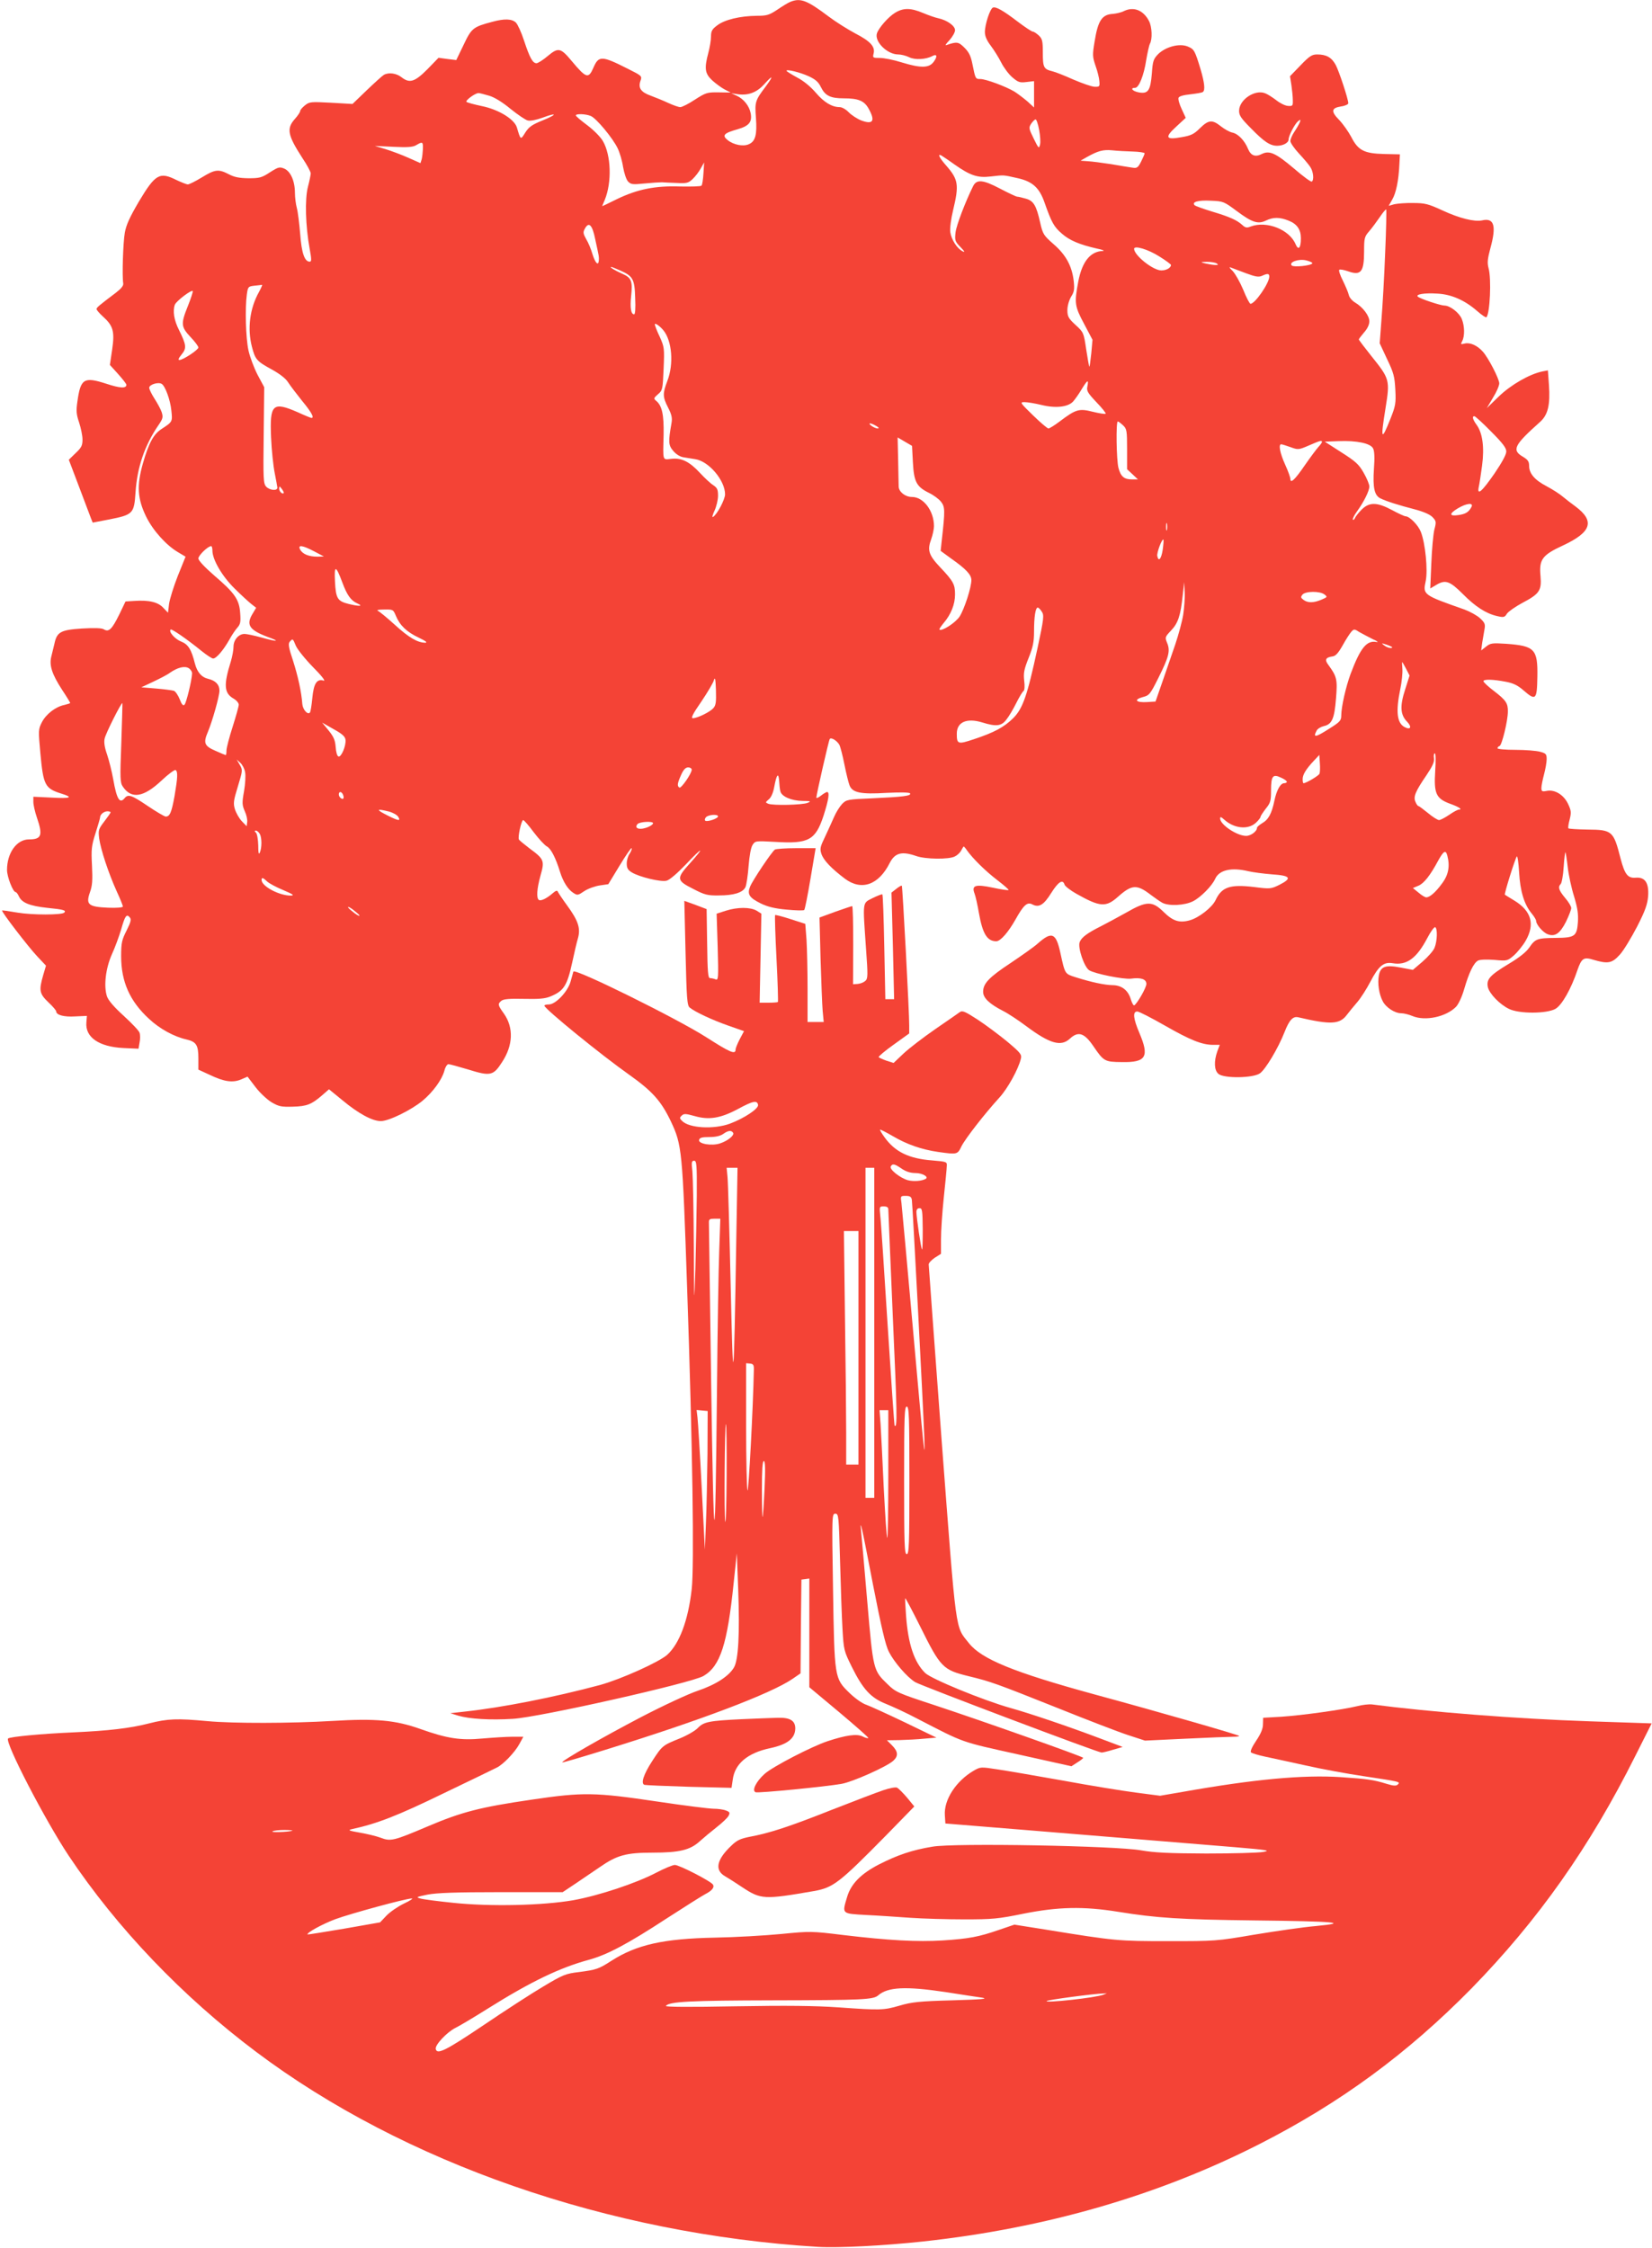
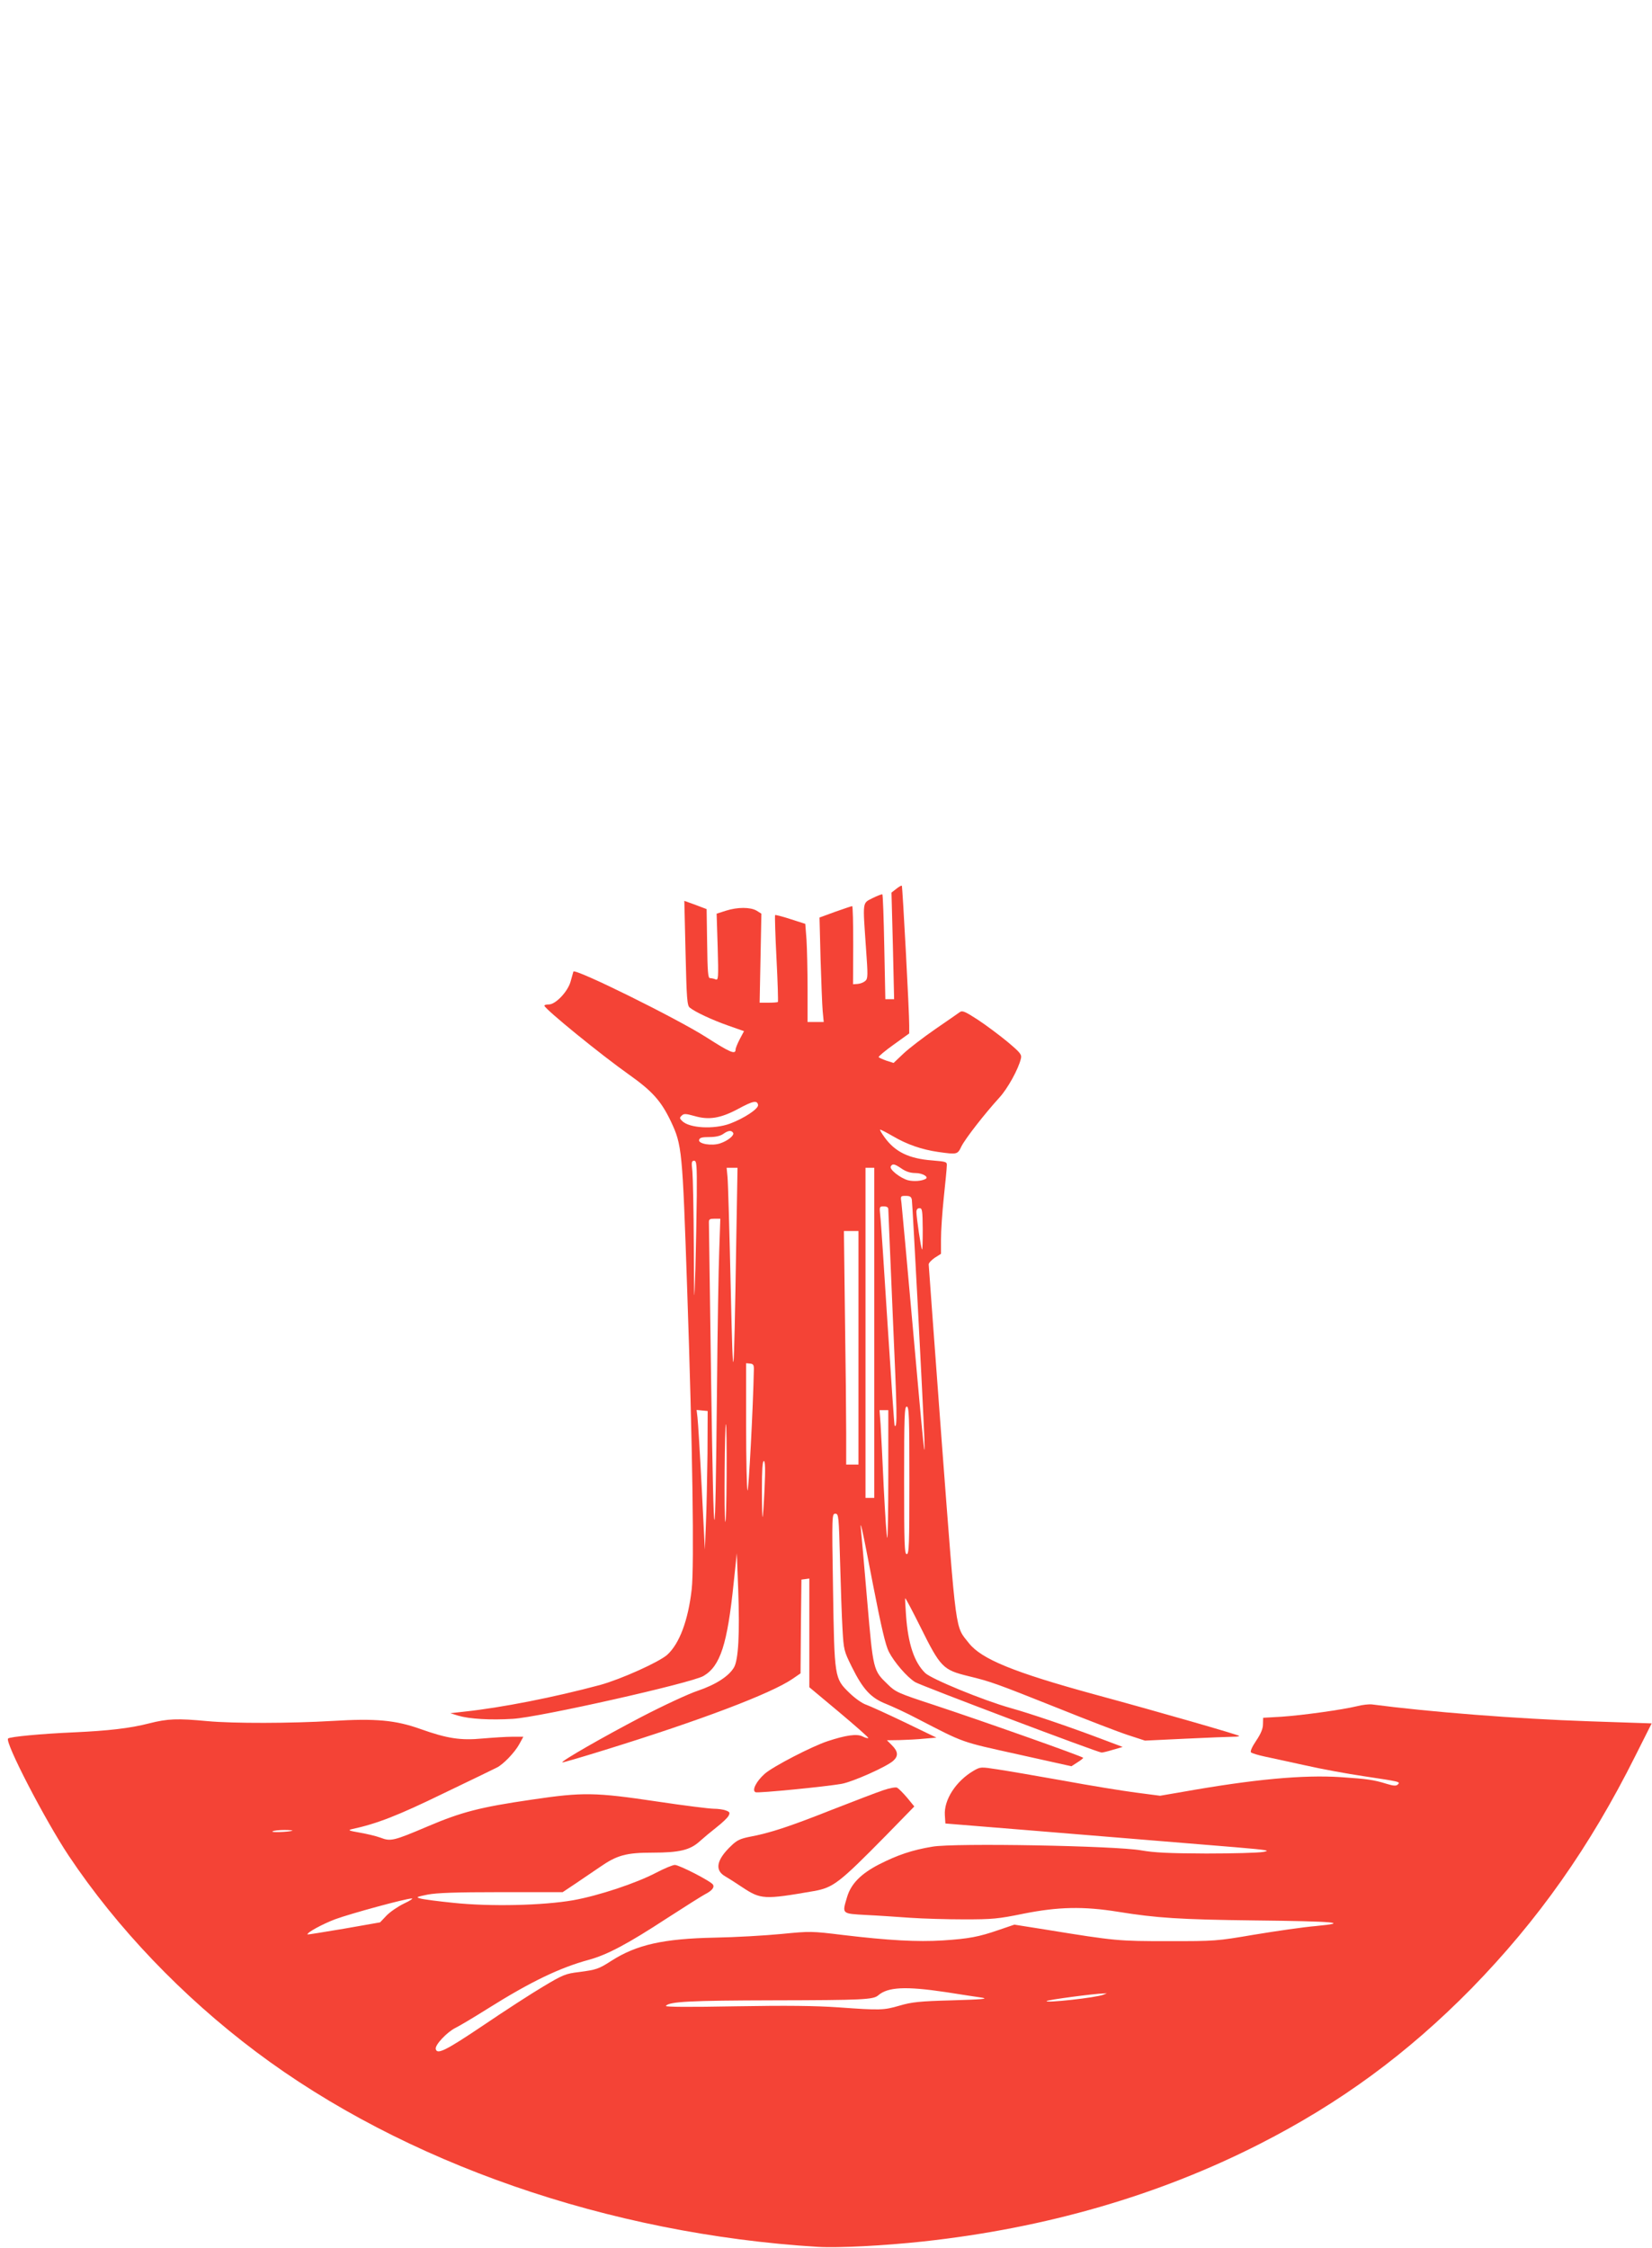
<svg xmlns="http://www.w3.org/2000/svg" version="1.0" width="941pt" height="1280pt" viewBox="0 0 941 1280" preserveAspectRatio="xMidYMid meet">
  <g transform="translate(0,1280) scale(0.1,-0.1)" fill="#f44336" stroke="none">
-     <path d="M4503 12790 c-13 -5 -46 -25 -75 -45 -47 -31 -60 -35 -118 -35 -94 -1 -182 -22 -224 -54 -30 -22 -36 -33 -36 -64 0 -20 -7 -62 -15 -92 -24 -90 -20 -118 21 -157 20 -18 52 -42 71 -52 l35 -18 -69 1 c-65 1 -73 -2 -134 -41 -36 -24 -74 -43 -84 -43 -10 0 -41 11 -69 24 -28 13 -72 31 -99 41 -56 20 -73 44 -59 84 10 28 9 29 -71 69 -150 76 -167 76 -197 6 -28 -64 -41 -60 -123 38 -64 77 -77 79 -137 29 -27 -23 -56 -41 -64 -41 -22 0 -39 32 -71 129 -15 46 -36 92 -46 102 -22 22 -65 24 -134 5 -110 -29 -119 -36 -164 -131 l-42 -87 -50 6 -51 7 -64 -66 c-72 -72 -101 -81 -148 -44 -28 22 -72 28 -99 13 -9 -5 -53 -45 -98 -88 l-81 -78 -122 7 c-115 6 -123 6 -149 -15 -15 -12 -27 -26 -27 -32 0 -6 -13 -26 -30 -45 -49 -55 -42 -92 42 -222 27 -40 48 -80 48 -88 0 -8 -7 -43 -16 -77 -18 -69 -14 -223 10 -353 11 -61 11 -73 0 -73 -29 0 -46 49 -54 157 -5 59 -13 126 -19 148 -6 22 -11 61 -11 87 0 67 -25 123 -61 138 -26 11 -34 9 -81 -21 -47 -31 -60 -34 -123 -34 -53 1 -80 6 -112 23 -58 30 -78 28 -153 -18 -36 -22 -72 -40 -80 -40 -8 0 -37 12 -65 25 -96 48 -120 34 -214 -123 -52 -89 -72 -132 -80 -177 -10 -56 -16 -247 -9 -289 2 -13 -12 -30 -42 -53 -94 -71 -110 -84 -110 -93 0 -5 16 -24 36 -42 59 -53 68 -85 53 -188 l-13 -88 47 -52 c26 -29 47 -56 47 -61 0 -22 -36 -20 -115 6 -127 41 -146 29 -164 -101 -8 -54 -6 -74 10 -121 10 -31 19 -74 19 -96 0 -34 -6 -46 -39 -77 l-39 -38 58 -153 c32 -85 63 -166 68 -180 l10 -25 94 18 c136 27 142 33 150 154 9 142 52 268 130 382 26 38 28 46 19 75 -6 18 -25 52 -41 77 -16 25 -30 53 -30 62 0 18 51 34 71 22 20 -12 49 -91 55 -151 7 -65 7 -65 -56 -106 -45 -29 -73 -80 -106 -196 -36 -126 -31 -202 19 -304 39 -79 115 -163 182 -202 l42 -25 -44 -109 c-24 -61 -46 -132 -50 -160 l-6 -50 -27 28 c-29 32 -81 45 -165 39 l-50 -3 -36 -75 c-41 -83 -59 -101 -87 -84 -12 8 -52 9 -125 5 -122 -8 -143 -20 -157 -87 -5 -22 -13 -55 -18 -74 -12 -49 4 -99 61 -187 26 -39 47 -74 47 -76 0 -2 -15 -7 -32 -11 -51 -10 -105 -52 -129 -98 -21 -41 -21 -46 -9 -178 17 -183 26 -200 122 -230 68 -21 49 -28 -57 -22 l-105 5 0 -30 c0 -16 9 -56 20 -88 35 -102 27 -125 -45 -125 -70 0 -125 -77 -125 -174 0 -39 34 -126 49 -126 4 0 13 -11 19 -25 17 -36 61 -54 163 -65 91 -9 108 -14 95 -27 -14 -14 -183 -14 -266 0 -47 8 -86 14 -88 12 -6 -5 149 -207 201 -262 l49 -52 -16 -54 c-25 -87 -22 -105 29 -154 25 -23 45 -47 45 -52 0 -21 44 -33 108 -29 l67 3 -3 -38 c-7 -84 72 -138 210 -145 l87 -4 6 35 c4 19 4 44 0 56 -3 11 -44 54 -90 96 -56 51 -88 88 -96 112 -19 59 -7 159 28 238 18 39 41 102 53 142 22 78 31 91 49 69 10 -11 6 -27 -18 -75 -27 -53 -31 -70 -31 -146 0 -145 49 -256 159 -357 61 -57 142 -101 212 -117 57 -13 69 -32 69 -108 l0 -64 65 -30 c82 -39 130 -46 178 -26 l37 16 45 -59 c25 -33 67 -72 92 -87 41 -24 56 -27 121 -25 80 2 107 13 167 65 l39 34 76 -62 c91 -76 172 -120 220 -119 45 0 171 62 236 115 60 50 111 120 125 171 5 21 16 38 23 38 8 0 58 -14 112 -30 128 -40 144 -36 194 42 63 96 66 196 11 275 -36 50 -37 56 -15 74 12 10 47 13 128 11 85 -2 122 1 152 14 76 31 95 62 124 196 11 51 25 112 32 135 16 56 2 100 -61 186 -27 37 -51 73 -54 80 -3 8 -12 5 -28 -9 -33 -29 -67 -46 -79 -39 -16 10 -12 64 9 140 24 84 20 93 -63 154 -30 23 -57 45 -60 50 -8 13 14 111 24 111 5 0 32 -31 60 -69 29 -38 62 -74 75 -81 23 -12 50 -64 75 -145 17 -55 45 -100 75 -119 24 -16 27 -15 64 10 21 14 61 28 88 32 l48 7 65 107 c36 59 66 103 68 98 2 -5 -4 -20 -12 -32 -9 -12 -16 -37 -16 -55 0 -26 6 -37 29 -51 43 -26 166 -56 198 -47 17 4 61 42 110 93 95 101 112 105 23 6 -79 -87 -77 -98 19 -146 65 -34 82 -38 145 -37 86 0 137 16 152 47 6 13 14 67 18 120 5 60 13 106 23 121 15 23 17 23 128 17 191 -12 230 9 276 149 29 91 36 135 20 135 -4 0 -20 -9 -35 -21 -14 -11 -26 -16 -26 -11 0 16 70 324 76 333 7 13 41 -8 55 -32 6 -12 19 -62 29 -113 10 -50 23 -103 29 -118 16 -42 63 -52 211 -43 82 4 130 3 134 -3 8 -14 -41 -20 -216 -28 -141 -6 -147 -7 -172 -33 -13 -14 -34 -47 -45 -73 -11 -25 -34 -76 -51 -112 -28 -58 -31 -69 -21 -99 12 -36 57 -83 134 -141 94 -70 192 -36 255 90 30 58 69 68 152 39 51 -18 186 -20 219 -2 13 6 29 21 35 32 6 11 12 22 14 24 1 3 10 -6 19 -20 34 -48 107 -120 174 -171 38 -29 66 -54 64 -56 -2 -3 -43 3 -89 13 -100 21 -123 14 -105 -33 6 -15 17 -65 25 -111 21 -119 47 -161 99 -161 24 0 69 52 110 125 46 82 66 100 95 85 38 -20 65 -4 108 65 41 65 66 80 76 47 3 -9 34 -33 68 -52 135 -76 168 -78 238 -15 77 68 106 70 184 10 24 -18 54 -39 67 -46 38 -20 128 -15 175 9 43 22 108 87 126 128 23 50 92 66 188 43 25 -6 86 -14 135 -18 107 -7 117 -22 42 -60 -47 -23 -52 -24 -145 -12 -136 16 -183 0 -218 -75 -20 -42 -96 -101 -148 -115 -59 -16 -95 -4 -148 48 -65 64 -97 63 -215 -5 -49 -27 -113 -62 -143 -77 -76 -38 -110 -63 -120 -90 -12 -31 26 -142 54 -160 31 -20 195 -53 238 -48 57 8 88 -3 88 -30 0 -21 -51 -110 -69 -122 -5 -2 -13 13 -20 35 -15 51 -52 80 -105 80 -44 1 -117 16 -209 45 -62 20 -60 16 -87 139 -25 115 -49 124 -130 52 -20 -18 -88 -66 -152 -109 -124 -82 -158 -117 -158 -165 0 -35 36 -69 114 -109 28 -14 87 -53 131 -86 134 -100 198 -119 249 -72 48 45 83 33 135 -44 58 -85 64 -88 160 -89 140 -3 159 30 101 166 -35 82 -39 122 -12 122 10 0 80 -36 157 -80 145 -83 212 -110 276 -110 l37 0 -14 -37 c-20 -57 -18 -107 6 -128 30 -27 198 -25 237 3 32 23 104 143 140 235 27 69 48 91 78 84 184 -43 236 -41 277 14 13 17 39 49 59 72 20 23 53 75 74 115 48 92 76 115 127 107 80 -14 137 27 198 143 19 37 40 65 45 62 14 -7 12 -80 -4 -118 -7 -17 -38 -52 -68 -78 l-55 -47 -69 13 c-87 17 -115 7 -125 -45 -8 -44 1 -107 22 -146 18 -36 69 -69 105 -69 15 0 44 -7 65 -16 72 -30 190 -5 247 52 14 14 34 56 47 101 28 96 54 149 79 163 12 6 49 7 93 4 73 -7 75 -6 112 26 21 19 51 56 67 84 53 93 32 168 -64 227 -29 17 -53 33 -55 34 -5 4 59 208 68 218 4 4 10 -36 13 -90 6 -108 29 -183 71 -234 14 -17 26 -36 26 -43 0 -21 40 -67 66 -76 41 -16 70 4 104 71 16 33 30 69 30 78 0 10 -16 36 -35 58 -36 43 -42 62 -25 79 6 6 14 50 17 98 3 47 8 85 10 83 2 -3 8 -41 13 -85 5 -44 21 -119 36 -166 20 -67 25 -100 22 -147 -6 -81 -17 -89 -127 -90 -105 -1 -116 -5 -150 -55 -18 -26 -57 -57 -119 -94 -106 -64 -126 -87 -117 -131 9 -38 67 -98 120 -124 58 -29 215 -28 265 0 37 21 90 115 125 220 24 69 36 77 93 59 82 -24 105 -19 149 30 22 24 65 96 98 159 47 92 59 127 63 174 5 75 -17 109 -70 105 -46 -4 -63 18 -87 109 -40 157 -47 164 -188 165 -57 1 -106 4 -109 7 -3 2 0 25 7 50 10 41 9 51 -10 91 -25 51 -76 82 -122 72 -25 -5 -29 -2 -29 17 0 12 7 47 15 77 8 30 15 69 15 87 0 29 -4 33 -37 42 -21 6 -84 11 -140 11 -57 0 -103 4 -103 9 0 5 5 11 12 13 13 5 47 143 47 196 1 47 -11 65 -79 117 -33 25 -60 50 -60 56 0 12 54 11 126 -3 44 -8 70 -21 103 -50 69 -60 76 -53 78 77 3 159 -15 177 -178 189 -79 5 -89 4 -114 -16 l-28 -22 6 45 c4 24 10 59 13 76 5 28 2 37 -25 62 -17 16 -57 38 -89 50 -236 83 -238 84 -221 162 13 62 -2 216 -28 281 -15 38 -64 88 -87 88 -6 0 -41 16 -76 35 -86 46 -130 47 -174 3 -18 -18 -35 -40 -38 -48 -3 -8 -8 -12 -12 -9 -3 3 7 24 23 46 40 55 71 118 71 143 0 11 -14 46 -32 77 -27 48 -45 65 -127 117 l-95 61 79 3 c102 4 181 -12 196 -41 8 -14 10 -53 5 -118 -7 -107 3 -150 37 -167 35 -17 105 -39 194 -62 53 -14 89 -30 103 -45 21 -22 22 -27 10 -72 -6 -26 -14 -112 -17 -191 l-6 -143 37 22 c50 29 75 20 149 -54 70 -71 132 -111 194 -125 38 -9 44 -8 57 14 9 12 47 39 86 60 99 52 112 71 105 153 -9 95 9 120 128 175 163 76 183 139 70 223 -21 15 -52 39 -70 54 -17 15 -59 42 -93 60 -69 36 -100 73 -100 117 0 24 -7 34 -35 51 -65 38 -51 66 97 198 45 40 59 96 51 211 l-6 83 -31 -6 c-73 -15 -178 -75 -248 -142 l-69 -67 35 59 c20 32 36 69 36 82 0 25 -62 146 -94 181 -31 35 -72 53 -102 46 -24 -6 -25 -5 -15 14 15 29 14 86 -3 127 -15 35 -67 75 -98 75 -22 0 -140 39 -152 51 -14 13 39 22 112 17 80 -4 156 -38 226 -99 26 -23 50 -39 53 -35 20 20 29 219 12 279 -8 30 -6 52 10 112 36 130 22 176 -47 160 -44 -9 -129 12 -226 57 -80 37 -100 42 -166 42 -41 1 -90 -3 -108 -7 l-32 -9 20 35 c22 37 37 109 41 201 l3 57 -90 2 c-113 3 -148 20 -187 97 -16 30 -47 74 -69 97 -48 49 -45 68 11 77 23 3 41 12 41 18 0 24 -53 184 -72 219 -23 42 -53 59 -105 59 -30 0 -44 -9 -95 -62 l-60 -62 8 -51 c4 -27 8 -66 8 -85 1 -33 -1 -35 -28 -33 -16 1 -46 16 -67 33 -21 16 -49 34 -63 39 -58 23 -146 -36 -148 -98 -1 -27 10 -44 68 -102 75 -77 109 -99 149 -99 34 0 65 17 65 36 0 21 35 88 54 104 14 11 16 10 10 -6 -4 -10 -18 -35 -31 -54 -13 -19 -23 -43 -23 -53 0 -10 22 -42 48 -70 27 -29 56 -63 65 -77 18 -26 23 -75 9 -84 -5 -3 -51 31 -102 75 -103 87 -139 104 -183 82 -37 -19 -62 -9 -78 29 -19 47 -56 86 -89 93 -16 3 -46 20 -66 36 -49 39 -70 37 -119 -11 -34 -34 -51 -42 -104 -51 -91 -17 -99 -2 -31 60 l54 50 -23 50 c-13 27 -21 56 -18 64 3 9 28 16 67 20 34 4 66 9 71 13 15 9 10 53 -12 128 -33 109 -37 116 -73 131 -47 20 -126 -1 -169 -43 -27 -28 -31 -39 -36 -111 -8 -97 -21 -117 -75 -107 -36 7 -51 26 -20 26 21 0 50 71 63 159 7 40 16 82 21 92 15 27 12 96 -5 129 -32 62 -87 84 -143 57 -15 -8 -43 -14 -62 -16 -63 -3 -86 -38 -105 -157 -13 -77 -12 -87 5 -138 11 -30 21 -70 22 -88 3 -31 1 -33 -28 -32 -17 1 -71 20 -120 41 -49 22 -102 43 -119 47 -50 12 -55 22 -55 105 0 68 -3 80 -23 99 -13 12 -28 22 -34 22 -6 0 -44 25 -85 56 -85 65 -125 87 -142 81 -17 -7 -46 -96 -46 -140 0 -23 11 -48 34 -78 18 -24 45 -67 59 -95 14 -28 42 -66 63 -84 33 -28 42 -32 81 -27 l43 5 0 -75 0 -75 -37 34 c-21 18 -54 43 -74 56 -48 29 -163 72 -195 72 -28 0 -28 1 -45 85 -9 45 -19 67 -45 93 -34 34 -43 36 -101 16 -12 -5 -7 4 15 27 17 19 32 45 32 57 0 25 -45 57 -95 68 -16 3 -56 17 -87 30 -71 30 -113 30 -160 1 -38 -23 -93 -86 -103 -117 -15 -47 59 -120 121 -120 17 0 45 -7 63 -16 32 -16 95 -13 132 7 26 14 30 -2 8 -32 -26 -37 -73 -38 -184 -4 -44 14 -99 25 -123 25 -40 0 -42 1 -36 25 10 39 -18 70 -103 114 -43 23 -112 66 -153 97 -122 92 -160 107 -217 84z m103 -424 c39 -18 56 -33 70 -62 24 -49 54 -64 130 -64 84 0 117 -14 142 -59 39 -70 25 -92 -42 -67 -23 9 -55 30 -71 46 -16 17 -39 30 -52 30 -44 0 -89 27 -136 82 -29 34 -70 68 -107 87 -33 18 -60 35 -60 38 0 10 75 -8 126 -31z m-244 -58 c-61 -81 -63 -88 -56 -180 7 -94 -3 -133 -40 -149 -32 -15 -87 -4 -121 23 -34 27 -22 40 57 62 65 19 83 41 74 91 -8 42 -40 82 -80 100 l-31 14 41 -6 c58 -7 105 11 147 57 50 56 55 50 9 -12z m-1576 -53 c31 -9 76 -37 122 -75 41 -33 85 -63 98 -66 15 -4 49 3 85 16 85 32 84 18 -1 -16 -59 -24 -77 -36 -98 -69 -27 -43 -26 -44 -48 30 -15 47 -105 102 -200 121 -43 9 -83 20 -87 24 -8 7 49 50 69 50 6 0 33 -7 60 -15z m578 -115 c31 -11 128 -128 155 -186 11 -23 25 -70 30 -104 6 -35 18 -72 28 -83 16 -17 25 -19 93 -12 41 4 86 7 100 7 14 -1 53 -3 87 -4 54 -3 65 0 88 22 15 14 36 41 46 60 l20 35 -4 -62 c-2 -35 -7 -66 -11 -70 -4 -5 -59 -6 -122 -5 -143 5 -244 -16 -360 -72 -46 -23 -84 -41 -84 -40 0 1 7 17 15 36 41 100 36 255 -11 335 -14 24 -53 63 -89 90 -36 27 -65 51 -65 56 0 10 54 9 84 -3z m2555 -79 c6 -33 9 -71 5 -85 -6 -24 -8 -22 -36 35 -28 57 -29 62 -14 85 9 13 20 24 25 24 5 0 14 -27 20 -59z m-3510 -108 c-1 -21 -4 -48 -7 -60 l-7 -22 -70 31 c-38 17 -97 39 -130 49 l-60 18 105 -5 c81 -4 111 -2 130 9 37 22 40 20 39 -20z m4044 -16 c37 -1 67 -6 67 -10 0 -4 -9 -25 -20 -47 -17 -34 -24 -39 -48 -35 -15 2 -70 11 -122 20 -52 8 -113 16 -135 17 l-40 3 35 20 c64 36 94 44 145 39 28 -3 80 -6 118 -7z m-1017 -73 c91 -64 133 -78 207 -69 79 9 70 9 151 -9 87 -19 126 -54 156 -140 40 -114 54 -138 98 -176 44 -39 101 -63 202 -86 30 -6 45 -12 32 -13 -72 -3 -118 -61 -140 -174 -23 -123 -21 -140 33 -241 l48 -91 -7 -78 c-5 -43 -9 -77 -11 -75 -2 2 -10 47 -18 99 -14 95 -15 97 -61 139 -40 37 -46 48 -46 84 0 24 9 55 21 76 18 28 20 43 15 90 -10 86 -45 149 -114 209 -57 50 -62 57 -77 123 -22 99 -38 125 -83 137 -20 6 -42 11 -48 11 -6 0 -50 21 -98 46 -97 51 -133 54 -153 14 -44 -89 -95 -222 -100 -263 -5 -45 -4 -51 28 -84 24 -25 28 -32 12 -24 -32 16 -64 67 -70 109 -3 21 4 76 16 125 35 146 30 175 -41 256 -38 43 -50 69 -25 55 6 -4 40 -26 73 -50z m1609 -266 c87 -65 121 -76 166 -54 41 20 78 20 128 0 49 -19 71 -51 71 -101 0 -56 -14 -71 -30 -34 -35 84 -165 135 -256 101 -22 -9 -31 -7 -48 9 -31 28 -71 46 -171 76 -49 15 -94 31 -100 36 -19 19 20 30 93 26 71 -3 74 -5 147 -59z m845 -239 c-5 -134 -15 -305 -21 -379 l-10 -135 42 -90 c38 -79 43 -100 47 -175 4 -77 1 -92 -28 -165 -52 -131 -57 -119 -28 60 26 162 24 167 -81 298 -39 49 -71 91 -71 94 0 3 14 21 30 40 19 21 30 45 30 63 0 32 -37 81 -81 107 -17 10 -33 29 -36 43 -3 14 -19 51 -34 82 -16 31 -25 59 -20 62 5 3 27 -1 50 -9 73 -26 91 -4 91 114 0 74 2 83 28 113 16 18 43 55 61 81 18 27 35 47 37 44 2 -2 0 -114 -6 -248z m-4499 76 c10 -44 18 -84 19 -90 1 -5 2 -18 1 -27 -2 -35 -20 -17 -36 34 -8 28 -24 67 -36 86 -17 31 -19 39 -8 59 23 43 43 24 60 -62z m3212 -95 c37 -23 67 -45 67 -49 0 -16 -26 -31 -55 -31 -47 0 -155 86 -155 123 0 21 80 -3 143 -43z m872 -40 c-8 -13 -106 -23 -117 -12 -19 19 40 40 83 29 21 -5 37 -13 34 -17z m-545 0 c12 -8 10 -9 -10 -9 -14 1 -38 5 -55 9 -29 7 -29 8 10 9 22 0 47 -4 55 -9z m-3398 -40 c73 -32 83 -49 86 -156 3 -60 0 -94 -6 -94 -18 0 -24 38 -17 104 9 84 2 104 -48 126 -44 19 -77 40 -66 40 4 0 26 -9 51 -20z m3568 -17 c51 -19 69 -22 88 -14 32 15 42 14 42 -4 0 -37 -81 -155 -107 -155 -5 0 -24 36 -41 79 -18 43 -45 91 -60 107 -22 22 -23 26 -7 19 11 -4 49 -19 85 -32z m-5625 -106 c-52 -93 -67 -208 -40 -312 19 -73 27 -82 115 -130 45 -25 78 -51 91 -72 12 -19 48 -66 80 -106 53 -64 71 -97 53 -97 -3 0 -38 14 -77 32 -144 63 -161 47 -153 -142 3 -74 13 -166 21 -205 8 -38 14 -76 15 -82 0 -20 -45 -15 -64 6 -16 17 -17 45 -14 293 l3 273 -38 71 c-20 39 -44 102 -52 140 -15 71 -20 237 -9 317 6 44 8 46 43 50 20 2 39 4 43 5 4 1 -4 -17 -17 -41z m-405 -80 c-41 -102 -39 -118 15 -176 25 -26 45 -53 45 -60 0 -13 -87 -71 -108 -71 -9 0 -5 10 12 31 30 36 28 54 -15 141 -28 55 -36 108 -23 143 8 21 98 89 102 77 1 -5 -11 -43 -28 -85z m2708 -137 c50 -60 61 -193 23 -290 -27 -71 -27 -90 5 -152 20 -39 24 -59 19 -87 -19 -108 -18 -126 10 -159 16 -19 39 -33 58 -36 18 -3 48 -8 68 -11 77 -12 169 -121 169 -200 0 -29 -45 -115 -69 -129 -6 -4 -2 13 9 36 11 24 20 62 20 85 0 36 -5 45 -27 60 -16 10 -49 41 -75 69 -60 65 -106 88 -164 81 -51 -5 -48 -17 -44 138 2 115 -9 165 -43 193 -15 12 -13 16 11 37 26 22 27 28 32 145 5 117 4 124 -22 182 -16 33 -28 65 -28 71 0 10 27 -8 48 -33z m2416 -320 c-6 -25 1 -37 51 -90 32 -33 56 -63 53 -66 -4 -3 -36 2 -73 11 -79 20 -96 15 -189 -55 -29 -22 -58 -40 -64 -40 -6 0 -46 34 -88 75 -74 72 -76 75 -48 75 16 0 59 -7 96 -16 81 -20 151 -12 180 19 11 12 33 43 49 70 33 54 41 59 33 17z m2299 -257 c67 -67 87 -94 87 -114 0 -18 -25 -63 -67 -125 -72 -104 -100 -128 -90 -78 4 16 12 71 19 122 14 105 3 187 -32 234 -21 29 -26 48 -12 48 5 0 48 -39 95 -87z m-2096 35 c21 -20 23 -29 23 -136 l0 -114 31 -29 31 -29 -34 0 c-45 0 -64 16 -77 65 -12 44 -15 265 -4 265 4 0 17 -10 30 -22z m-1407 -3 c16 -9 19 -14 9 -15 -8 0 -24 7 -35 15 -24 18 -7 19 26 0z m210 -209 c6 -111 21 -138 92 -173 25 -12 55 -34 68 -50 23 -30 24 -47 4 -224 l-6 -56 63 -46 c81 -57 111 -89 112 -119 1 -41 -40 -167 -67 -209 -24 -36 -102 -86 -115 -74 -2 2 9 19 24 37 42 49 65 107 65 163 0 57 -9 75 -86 156 -64 68 -73 96 -50 158 9 25 16 59 16 75 0 87 -60 166 -125 166 -38 0 -74 28 -76 58 0 9 -2 76 -3 149 l-3 132 41 -24 41 -24 5 -95z m2330 117 c0 -4 -9 -16 -20 -28 -11 -12 -46 -59 -78 -105 -56 -82 -82 -106 -82 -77 0 8 -13 45 -30 82 -29 64 -39 115 -22 115 4 0 27 -7 52 -16 44 -16 47 -16 105 9 64 28 75 31 75 20z m-5914 -291 c-9 -8 -26 10 -26 26 1 15 2 15 15 -2 8 -11 13 -21 11 -24z m6765 -80 c-15 -28 -32 -39 -73 -45 -53 -8 -55 7 -6 37 53 32 94 35 79 8z m-1734 -129 c-3 -10 -5 -2 -5 17 0 19 2 27 5 18 2 -10 2 -26 0 -35z m-24 -113 c-8 -53 -24 -72 -31 -36 -4 18 27 100 35 93 2 -2 0 -28 -4 -57z m-5413 -6 c0 -51 56 -147 127 -216 37 -37 80 -76 95 -88 l27 -21 -19 -32 c-40 -64 -21 -94 82 -133 78 -28 62 -31 -34 -4 -40 11 -83 20 -95 20 -34 0 -63 -34 -63 -73 0 -19 -7 -56 -15 -83 -42 -134 -39 -181 15 -212 16 -9 30 -25 30 -35 0 -9 -16 -66 -35 -126 -19 -59 -35 -120 -35 -134 0 -15 -2 -27 -4 -27 -2 0 -29 11 -60 25 -62 27 -69 44 -42 107 26 62 66 204 66 235 0 34 -22 57 -63 67 -39 9 -64 38 -77 88 -20 80 -38 109 -79 125 -35 14 -72 56 -59 68 5 6 95 -56 176 -122 30 -24 59 -43 66 -43 18 0 58 47 91 105 15 28 37 60 48 72 16 18 19 32 15 82 -5 77 -31 114 -148 214 -54 47 -90 85 -90 97 0 17 54 70 73 70 4 0 7 -12 7 -26z m580 -4 l55 -29 -37 -1 c-48 0 -84 14 -98 40 -16 29 12 26 80 -10z m160 -177 c27 -73 49 -103 85 -119 38 -17 11 -18 -50 -3 -63 16 -72 31 -77 128 -5 95 5 93 42 -6z m4790 -181 c-6 -40 -27 -116 -45 -170 -18 -53 -51 -149 -73 -212 l-40 -115 -47 -3 c-64 -4 -80 13 -27 28 39 10 43 15 91 111 59 118 68 153 49 198 -13 32 -12 34 23 71 40 42 54 86 66 201 l8 74 3 -55 c2 -30 -2 -88 -8 -128z m804 113 c18 -14 18 -15 -17 -30 -45 -19 -78 -19 -102 -1 -16 12 -17 16 -6 30 17 20 99 21 125 1z m-1610 -98 c14 -20 12 -39 -24 -207 -59 -274 -84 -345 -139 -400 -52 -51 -107 -81 -225 -120 -90 -30 -96 -28 -96 32 0 66 56 91 145 64 80 -25 110 -21 138 17 14 17 39 60 56 94 17 34 35 64 41 68 6 4 8 27 4 58 -5 44 -1 65 25 130 25 62 31 92 31 151 0 82 8 136 21 136 5 0 15 -10 23 -23z m-3679 -24 c23 -55 62 -92 130 -124 40 -19 52 -29 37 -29 -43 0 -93 29 -173 102 -44 40 -88 76 -97 80 -9 4 6 7 35 7 52 1 53 0 68 -36z m5565 -133 c25 -11 34 -18 21 -16 -56 11 -92 -33 -148 -182 -27 -73 -53 -188 -53 -236 0 -29 -7 -37 -66 -74 -81 -52 -97 -55 -74 -12 5 10 24 21 40 25 47 10 61 42 70 157 9 109 5 125 -43 191 -23 30 -17 43 23 49 18 2 33 19 58 63 18 33 41 68 49 77 15 17 18 17 47 -2 18 -10 52 -28 76 -40z m-6135 -37 c9 -21 53 -76 98 -122 47 -47 73 -80 61 -77 -39 12 -57 -15 -65 -99 -4 -42 -10 -80 -14 -83 -13 -14 -40 17 -43 49 -5 68 -24 156 -53 247 -25 74 -28 96 -19 107 17 20 18 20 35 -22z m6245 -9 c0 -9 -28 -3 -46 11 -17 13 -16 14 14 4 17 -6 32 -13 32 -15z m79 -122 l20 -39 -25 -79 c-31 -95 -28 -144 11 -184 29 -30 20 -49 -15 -30 -43 23 -50 89 -24 215 9 42 14 95 12 116 -2 21 -2 39 -1 39 1 0 11 -17 22 -38z m-6915 -28 c-2 -41 -33 -167 -43 -177 -8 -8 -16 1 -27 30 -9 23 -24 45 -33 49 -9 3 -54 9 -101 13 l-85 7 68 32 c38 18 81 40 95 51 45 31 84 40 107 26 11 -7 20 -21 19 -31z m2969 -197 c-20 -22 -89 -56 -116 -57 -13 0 -2 23 48 95 35 52 68 107 72 123 6 19 9 3 11 -57 2 -69 0 -87 -15 -104z m-3372 -197 c-8 -205 -7 -227 9 -250 49 -72 118 -61 221 36 38 36 74 62 79 59 14 -9 12 -43 -6 -149 -17 -94 -27 -116 -50 -116 -7 0 -53 27 -102 60 -93 63 -112 69 -132 45 -28 -34 -45 -7 -65 107 -8 45 -24 108 -35 141 -14 39 -19 71 -14 91 5 28 96 208 101 202 1 -1 -2 -103 -6 -226z m1277 17 c4 -33 -24 -100 -40 -95 -8 3 -14 25 -16 54 -3 39 -11 58 -40 94 l-37 45 65 -37 c49 -27 66 -42 68 -61z m6207 -179 c-8 -126 5 -155 82 -184 51 -18 76 -34 54 -34 -7 0 -32 -13 -56 -30 -24 -16 -50 -30 -58 -30 -8 0 -37 18 -63 40 -27 22 -51 40 -55 40 -3 0 -11 10 -16 23 -14 29 -1 60 62 152 35 52 46 76 43 97 -3 15 0 28 5 28 5 0 6 -42 2 -102z m-659 -14 c-4 -11 -76 -54 -91 -54 -3 0 -5 10 -5 23 0 26 19 57 64 105 l31 33 3 -47 c2 -25 1 -52 -2 -60z m-6120 9 c4 -19 1 -68 -6 -109 -12 -66 -11 -78 4 -113 10 -21 16 -49 14 -62 l-3 -24 -28 29 c-15 16 -32 46 -39 68 -10 33 -8 49 17 130 27 89 28 93 11 122 l-18 31 21 -19 c11 -10 24 -34 27 -53z m2544 14 c0 -22 -60 -108 -70 -102 -14 9 -12 24 10 73 13 29 25 42 40 42 11 0 20 -6 20 -13z m505 -123 c7 -30 63 -54 127 -55 46 0 50 -2 28 -11 -30 -12 -197 -16 -224 -5 -17 7 -17 8 3 25 13 10 25 37 31 70 13 71 24 86 28 37 1 -22 4 -50 7 -61z m2885 54 c0 -4 -7 -8 -15 -8 -21 0 -43 -38 -56 -100 -15 -73 -34 -108 -70 -128 -16 -10 -29 -21 -29 -26 0 -20 -35 -46 -62 -46 -52 0 -148 64 -148 99 0 11 5 10 23 -6 56 -51 136 -60 181 -18 14 13 26 28 26 33 0 5 14 26 30 47 27 33 30 45 30 104 0 82 10 95 56 73 19 -8 34 -19 34 -24z m-5376 -74 c4 -9 4 -19 2 -21 -8 -8 -26 8 -26 23 0 19 16 18 24 -2z m260 -95 c23 -6 47 -19 54 -30 16 -26 2 -24 -58 6 -70 35 -69 42 4 24z m-1584 -5 c0 -3 -16 -26 -36 -52 -33 -43 -35 -50 -29 -97 9 -64 53 -197 99 -299 20 -43 36 -83 36 -88 0 -6 -34 -9 -85 -7 -112 5 -127 18 -103 87 14 38 16 69 12 152 -5 94 -3 113 20 185 14 44 26 85 26 90 0 17 22 35 42 35 10 0 18 -3 18 -6z m3460 -23 c0 -12 -59 -32 -72 -25 -5 3 -4 12 3 20 13 15 69 19 69 5z m-370 -39 c0 -5 -11 -14 -25 -20 -46 -21 -86 -12 -64 15 12 14 89 18 89 5z m-2240 -61 c12 -23 12 -78 0 -106 -6 -14 -9 -3 -9 41 -1 33 -6 65 -13 72 -9 9 -9 12 0 12 6 0 16 -9 22 -19z m6764 -123 c16 -60 7 -110 -30 -159 -37 -51 -70 -79 -90 -79 -7 0 -27 12 -44 27 l-32 26 31 13 c32 13 68 59 113 143 31 56 43 63 52 29z m-6722 -148 c12 -11 53 -33 92 -49 56 -24 65 -30 42 -31 -66 0 -166 53 -166 89 0 16 8 14 32 -9z m525 -192 c3 -7 -8 -2 -25 10 -17 13 -35 28 -39 34 -3 7 8 2 25 -10 17 -13 35 -28 39 -34z" />
-     <path d="M4414 7962 c-17 -11 -125 -172 -141 -210 -18 -44 -6 -64 61 -97 39 -19 80 -29 148 -35 51 -5 96 -6 99 -2 4 4 20 85 36 180 l29 172 -111 0 c-60 0 -115 -4 -121 -8z" />
    <path d="M5106 7739 l-28 -22 8 -303 7 -304 -25 0 -25 0 -6 296 c-3 163 -8 298 -11 301 -2 2 -27 -7 -55 -21 -60 -31 -57 -12 -38 -289 11 -153 11 -169 -4 -183 -9 -8 -29 -16 -43 -17 l-27 -2 1 223 c0 122 -2 222 -6 222 -4 0 -47 -15 -96 -32 l-90 -33 6 -235 c4 -129 9 -263 12 -297 l6 -63 -46 0 -46 0 0 188 c0 104 -3 230 -6 280 l-7 91 -84 27 c-46 15 -85 25 -88 23 -2 -3 1 -114 8 -248 7 -133 10 -245 8 -247 -2 -2 -27 -4 -54 -4 l-50 0 5 254 5 253 -27 17 c-36 21 -109 21 -175 0 l-53 -17 6 -190 c5 -178 4 -190 -12 -184 -10 4 -24 7 -32 7 -11 0 -14 36 -16 196 l-3 197 -63 24 -64 23 7 -297 c6 -259 9 -300 24 -311 31 -25 127 -70 218 -102 l91 -32 -24 -45 c-13 -25 -24 -52 -24 -59 0 -31 -29 -19 -168 70 -166 106 -750 395 -756 373 -2 -7 -9 -32 -16 -57 -16 -57 -85 -130 -124 -130 -14 0 -26 -3 -25 -7 2 -19 324 -281 484 -394 131 -93 181 -149 236 -264 64 -136 66 -160 93 -951 31 -898 41 -1584 26 -1714 -20 -178 -70 -310 -139 -373 -47 -42 -263 -139 -382 -172 -265 -71 -560 -129 -774 -152 l-80 -9 45 -14 c65 -19 183 -26 312 -18 151 9 1017 204 1085 244 96 56 136 180 172 529 l18 170 8 -209 c9 -250 1 -398 -24 -441 -29 -50 -103 -98 -206 -133 -52 -17 -198 -85 -323 -150 -218 -114 -457 -251 -449 -258 2 -2 111 30 243 71 543 168 947 321 1069 405 l45 31 2 267 3 267 23 3 22 3 0 -309 0 -310 170 -142 c94 -79 169 -145 166 -147 -3 -3 -18 1 -33 9 -32 16 -95 7 -198 -27 -89 -29 -311 -144 -358 -185 -50 -44 -76 -97 -53 -106 16 -6 402 32 491 48 64 12 255 97 293 131 30 27 28 53 -7 88 l-29 29 71 1 c40 1 103 4 141 8 l70 6 -180 87 c-98 47 -197 92 -219 100 -23 7 -65 37 -97 68 -85 83 -85 84 -93 593 -7 420 -6 427 13 427 19 0 20 -11 27 -267 4 -148 10 -323 14 -390 7 -119 8 -124 53 -215 64 -129 109 -177 195 -211 37 -15 118 -52 178 -84 273 -141 243 -130 572 -203 l306 -68 34 22 c18 11 33 23 33 26 0 7 -580 212 -850 301 -204 67 -218 73 -263 117 -83 80 -83 78 -117 473 -17 195 -32 374 -35 399 -9 86 5 23 68 -305 47 -241 71 -344 90 -381 30 -59 104 -145 150 -173 33 -20 1041 -401 1062 -401 6 0 36 7 65 16 l55 16 -130 49 c-172 65 -398 142 -510 173 -156 44 -450 165 -485 199 -62 61 -97 163 -109 326 -4 53 -6 98 -5 100 2 2 40 -70 85 -160 117 -236 130 -248 276 -284 128 -31 155 -41 509 -182 164 -66 343 -135 398 -153 l98 -32 232 11 c127 6 249 11 270 11 22 0 37 2 34 5 -7 7 -451 135 -823 236 -461 126 -644 201 -716 292 -79 100 -70 32 -154 1137 -41 553 -75 1012 -75 1020 0 8 16 25 35 38 l35 22 0 83 c0 46 7 153 16 238 9 85 17 165 17 179 2 24 0 25 -83 32 -132 10 -211 48 -271 131 -16 22 -28 42 -26 44 2 2 35 -15 73 -37 82 -48 164 -76 259 -90 108 -15 109 -15 132 33 23 45 132 185 215 276 48 52 109 163 123 222 6 24 -2 34 -77 97 -46 38 -121 94 -168 125 -71 46 -88 54 -102 44 -9 -7 -72 -50 -140 -97 -68 -47 -149 -109 -181 -139 l-57 -54 -41 13 c-22 8 -42 17 -44 20 -2 4 36 36 85 71 l89 64 0 45 c1 66 -38 792 -42 796 -2 3 -16 -5 -31 -17z m-788 -1231 c4 -21 -78 -76 -161 -107 -91 -33 -231 -26 -272 16 -14 14 -15 18 -2 30 12 12 22 12 72 -2 82 -24 148 -14 249 40 85 46 109 51 114 23z m-142 -159 c8 -14 -29 -45 -74 -60 -47 -16 -124 -3 -120 19 3 13 15 17 58 17 36 0 63 6 80 18 28 20 46 22 56 6z m-207 -356 c-1 -109 -5 -297 -8 -418 -7 -219 -7 -219 -9 136 -1 196 -5 384 -8 418 -6 52 -5 61 10 61 14 0 16 -20 15 -197z m1167 152 c25 -17 50 -25 79 -25 39 0 77 -22 58 -33 -23 -13 -68 -16 -101 -8 -46 13 -108 63 -98 79 10 17 21 15 62 -13z m-942 -402 c-14 -869 -18 -894 -32 -263 -7 311 -15 589 -18 618 l-5 52 31 0 31 0 -7 -407z m786 -533 l0 -940 -25 0 -25 0 0 940 0 940 25 0 25 0 0 -940z m214 758 c4 -22 63 -1144 71 -1353 6 -160 -2 -89 -65 620 -33 369 -62 689 -65 713 -6 41 -6 42 24 42 24 0 32 -5 35 -22z m-134 -55 c0 -10 12 -289 26 -620 24 -536 26 -628 10 -612 -2 2 -20 261 -40 574 -20 314 -38 594 -42 623 -5 51 -5 52 20 52 18 0 26 -5 26 -17z m196 -113 c0 -66 -1 -118 -4 -115 -6 5 -31 177 -32 213 0 14 6 22 18 22 15 0 17 -13 18 -120z m-1159 -117 c-4 -98 -10 -459 -13 -803 -10 -990 -18 -982 -33 35 -7 506 -13 922 -13 925 0 17 5 20 33 20 l32 0 -6 -177z m793 -558 l0 -665 -35 0 -35 0 0 178 c0 97 -3 396 -7 665 l-6 487 41 0 42 0 0 -665z m-596 -126 c-4 -215 -30 -696 -36 -687 -4 7 -8 173 -8 369 l0 356 23 -2 c18 -2 22 -8 21 -36z m886 -629 c0 -367 -2 -420 -15 -420 -13 0 -15 53 -15 420 0 367 2 420 15 420 13 0 15 -53 15 -420z m-1150 150 c-2 -135 -5 -312 -9 -395 l-6 -150 -18 355 c-10 195 -21 374 -24 398 l-5 43 31 -3 32 -3 -1 -245z m1030 -117 c0 -201 -3 -364 -6 -360 -4 3 -12 131 -20 284 -7 153 -15 315 -18 361 l-6 82 25 0 25 0 0 -367z m-921 -5 c-1 -161 -4 -279 -8 -263 -7 33 -3 555 4 555 3 0 5 -132 4 -292z m216 -75 c-4 -87 -9 -160 -11 -162 -2 -2 -4 68 -4 157 0 110 3 162 11 162 8 0 9 -46 4 -157z" />
    <path d="M7730 3084 c-82 -20 -311 -52 -430 -60 l-105 -6 -1 -37 c0 -25 -12 -54 -39 -94 -23 -34 -35 -61 -29 -66 5 -5 41 -16 79 -24 39 -8 142 -31 230 -50 88 -20 239 -48 335 -62 205 -31 208 -31 192 -47 -9 -9 -25 -8 -64 4 -74 23 -111 28 -261 38 -215 14 -495 -12 -901 -84 l-128 -22 -138 18 c-76 10 -262 40 -413 68 -152 27 -320 56 -374 64 -97 15 -98 15 -138 -8 -100 -59 -169 -165 -163 -253 l3 -47 455 -37 c463 -38 818 -67 1195 -98 187 -16 205 -19 160 -27 -27 -5 -174 -9 -325 -9 -216 1 -295 5 -370 18 -142 26 -1065 43 -1189 21 -115 -19 -198 -47 -304 -101 -103 -53 -160 -111 -182 -186 -29 -97 -32 -94 108 -102 67 -3 181 -11 252 -16 72 -5 210 -9 308 -9 160 0 193 3 335 32 200 40 344 43 542 11 217 -35 351 -44 775 -49 462 -5 550 -13 350 -32 -71 -6 -229 -29 -350 -49 -217 -37 -224 -37 -490 -37 -285 0 -300 1 -694 65 l-183 29 -88 -30 c-116 -40 -170 -50 -320 -60 -144 -9 -308 0 -568 31 -179 22 -187 22 -350 6 -92 -9 -264 -19 -382 -21 -291 -6 -443 -40 -586 -131 -74 -48 -88 -52 -186 -65 -76 -9 -91 -15 -203 -82 -66 -39 -219 -138 -340 -220 -217 -146 -266 -170 -273 -136 -5 23 63 95 112 120 23 11 105 60 183 109 247 155 412 234 578 279 105 29 220 90 445 237 102 66 199 127 216 136 39 20 55 39 45 55 -11 19 -192 112 -217 112 -12 0 -60 -20 -106 -44 -114 -60 -328 -131 -473 -157 -173 -30 -470 -37 -681 -15 -88 9 -174 20 -190 25 -26 7 -22 9 41 22 52 10 158 14 420 14 l350 0 75 50 c41 28 103 70 137 93 98 68 150 82 301 82 152 0 213 15 267 64 21 19 64 55 96 80 32 25 63 54 69 66 9 17 7 22 -15 30 -15 6 -46 10 -69 10 -24 0 -169 18 -322 41 -356 53 -423 54 -714 11 -295 -43 -400 -70 -595 -153 -193 -82 -210 -86 -267 -64 -24 9 -78 22 -119 29 -63 11 -69 14 -44 20 143 31 261 77 520 203 154 74 291 140 304 147 36 17 103 86 129 134 l23 42 -63 0 c-35 0 -111 -5 -169 -10 -126 -12 -202 0 -354 54 -143 51 -256 61 -501 46 -239 -14 -563 -15 -714 -1 -170 16 -225 14 -331 -13 -109 -28 -232 -42 -429 -51 -185 -8 -363 -25 -374 -35 -20 -20 210 -464 345 -667 275 -412 647 -801 1066 -1116 843 -634 2010 -1039 3203 -1112 112 -7 380 7 600 31 698 76 1340 262 1915 555 458 233 841 514 1206 885 380 389 674 805 934 1325 l93 185 -356 12 c-413 14 -908 53 -1237 96 -16 2 -55 -2 -85 -10z m-6065 -709 c-23 -8 -125 -11 -113 -4 7 5 38 8 68 8 30 0 51 -2 45 -4z m636 -415 c-35 -17 -80 -48 -100 -69 l-36 -38 -205 -36 c-113 -19 -206 -34 -208 -33 -8 9 86 60 158 87 87 32 399 117 435 118 11 1 -9 -13 -44 -29z m3085 -504 c87 -14 182 -28 209 -32 37 -7 -6 -10 -170 -15 -188 -5 -232 -10 -300 -30 -93 -27 -111 -27 -350 -10 -131 9 -289 11 -584 6 -264 -5 -402 -4 -398 2 16 25 142 31 612 32 511 1 569 4 597 28 55 48 156 53 384 19z m899 -15 c-41 -17 -336 -49 -323 -36 7 7 271 42 323 43 l20 1 -20 -8z" />
-     <path d="M4225 3010 c-187 -9 -216 -15 -250 -50 -15 -16 -62 -43 -104 -60 -97 -39 -99 -41 -155 -127 -51 -78 -67 -130 -45 -137 8 -2 123 -7 255 -11 l241 -6 7 48 c12 90 85 151 213 178 98 21 142 55 143 112 0 45 -30 63 -100 61 -30 -1 -122 -4 -205 -8z" />
    <path d="M5030 2605 c-36 -12 -169 -63 -297 -113 -237 -94 -350 -131 -464 -152 -51 -10 -72 -20 -102 -49 -86 -81 -98 -141 -36 -176 19 -11 63 -39 97 -62 106 -70 124 -71 407 -22 112 20 144 45 412 317 l161 165 -41 50 c-23 27 -48 52 -57 57 -9 4 -42 -2 -80 -15z" />
  </g>
</svg>